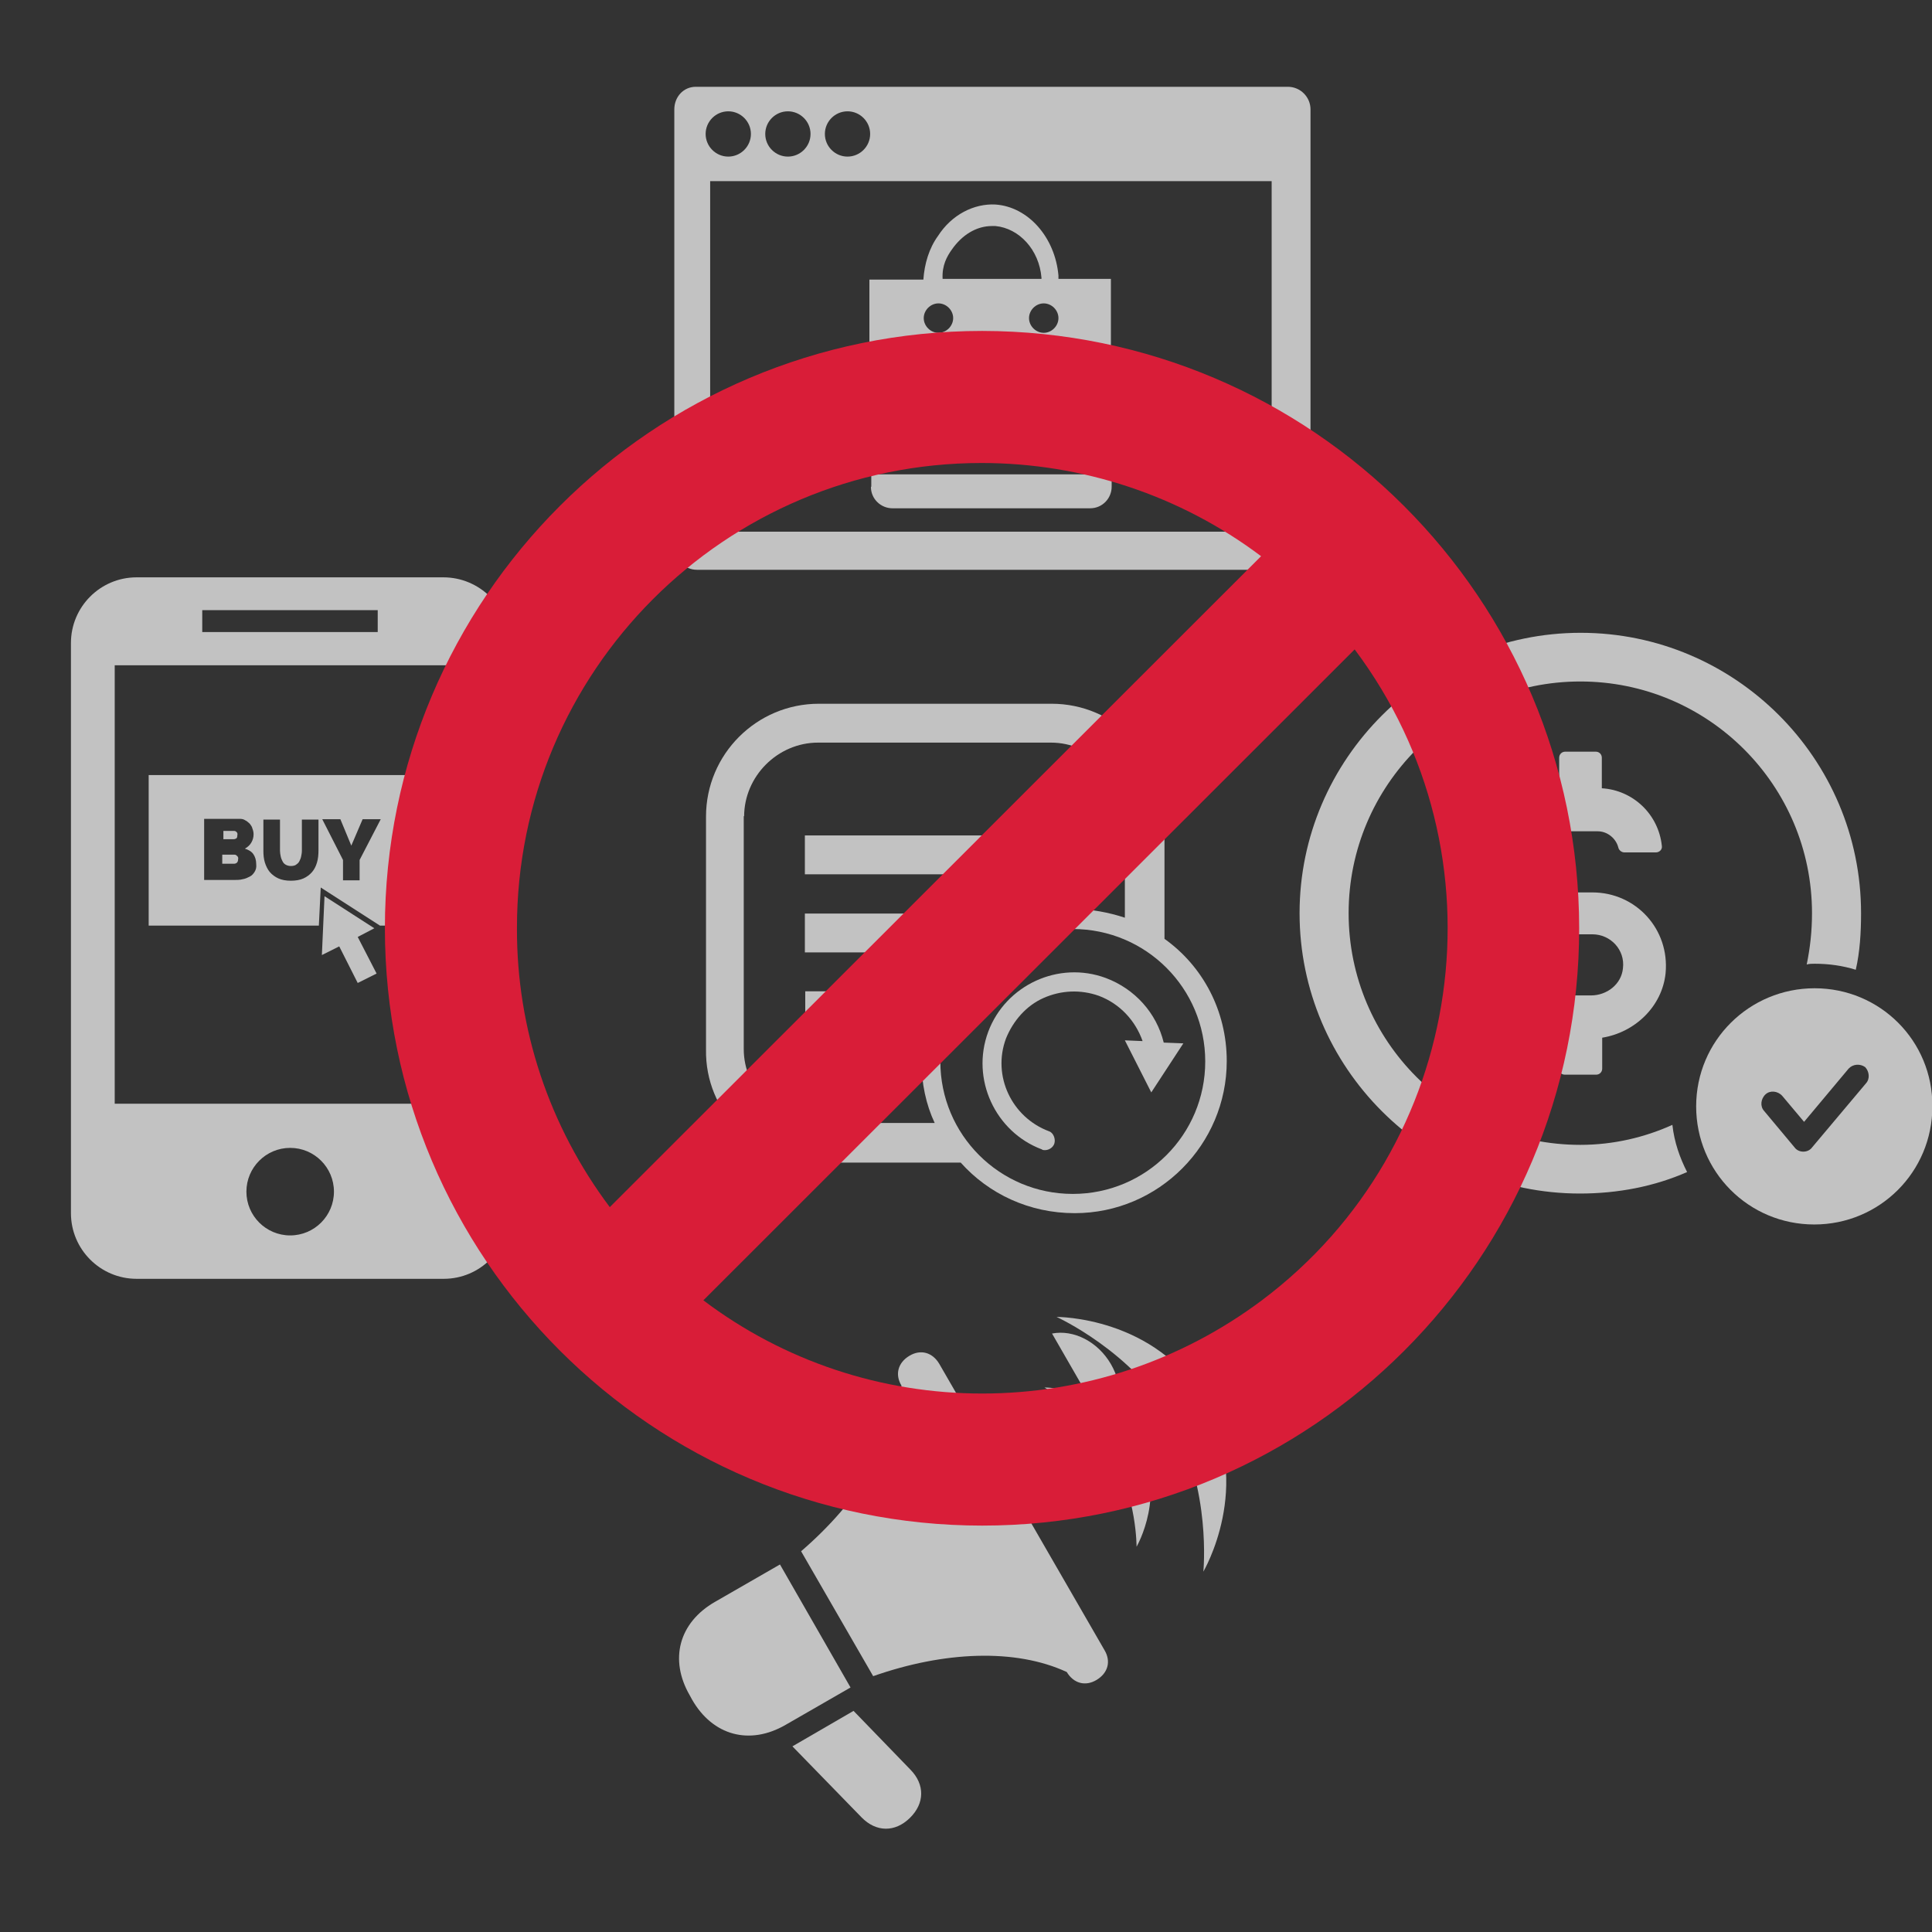
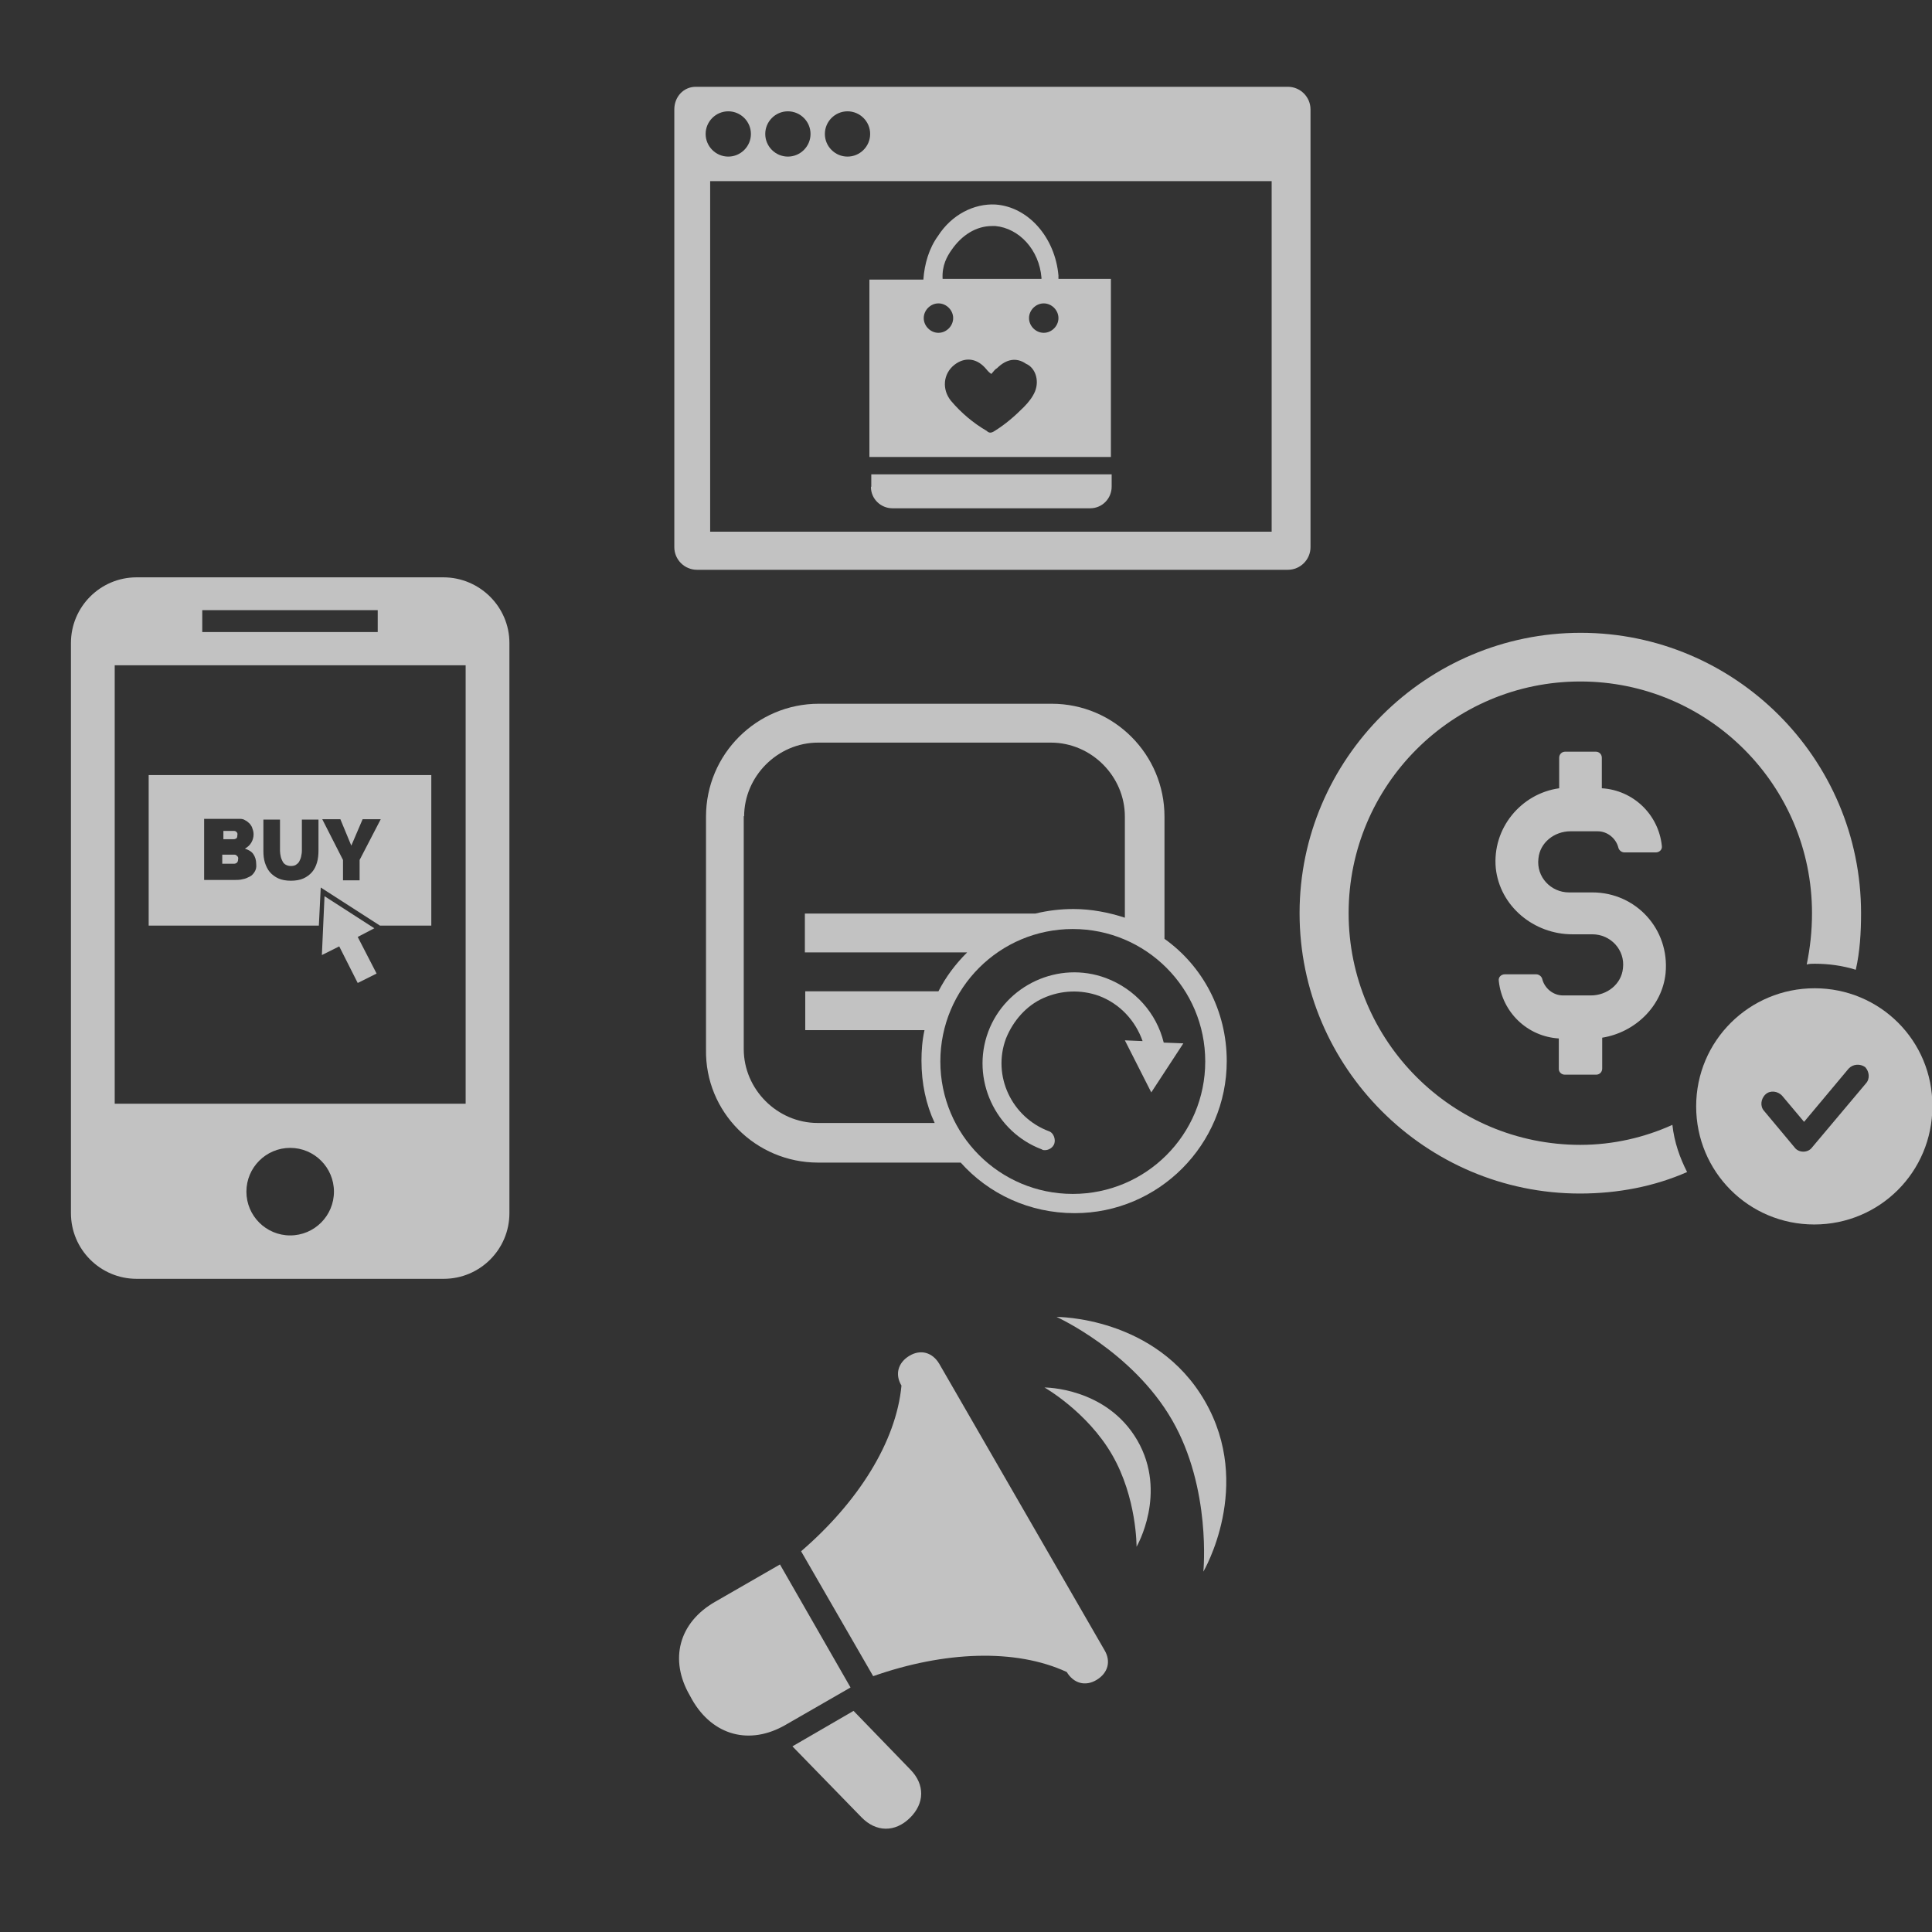
<svg xmlns="http://www.w3.org/2000/svg" version="1.1" id="Capa_1" x="0px" y="0px" viewBox="0 0 512 512" style="enable-background:new 0 0 512 512;" xml:space="preserve">
  <rect x="0" y="0" width="512" height="512" fill="#333333" stroke="none" />
  <style type="text/css">
	.none-0{opacity:0.7;fill:#FFFFFF;}
	.none-1{opacity:0.7;fill:#FFFFFF;enable-background:new    ;}
	.none-2{fill:#D91D38;}
</style>
  <path class="none-0" d="M117.5,153H36.2c-9.6,0-17.4,7.8-17.4,17.4v151.1c0,9.6,7.8,17.4,17.4,17.4h81.4c9.6,0,17.4-7.8,17.4-17.4  V170.4C135,160.8,127.1,153,117.5,153z M53.6,161.7h46.5v5.8H53.6V161.7z M76.9,327.4c-6.4,0-11.6-5.2-11.6-11.6s5.2-11.6,11.6-11.6  s11.6,5.2,11.6,11.6S83.3,327.4,76.9,327.4z M123.4,292.5h-93V176.3h93V292.5z" />
  <path class="none-0" d="M62.9,226.9c-0.2-0.2-0.4-0.4-0.7-0.4h-3.3v2.4H62c0.3,0,0.6-0.1,0.8-0.3s0.3-0.5,0.3-0.9  C63.2,227.4,63.1,227.1,62.9,226.9z" />
  <path class="none-0" d="M62.7,220.5c-0.2-0.2-0.4-0.3-0.7-0.3h-2.8v2.2h2.7c0.3,0,0.5-0.1,0.7-0.2c0.2-0.1,0.3-0.4,0.3-0.9  C63,221,62.9,220.7,62.7,220.5z" />
  <path class="none-0" d="M39.4,205.4v39.9h45.1l0.5-10.1l15.7,10.1h13.6v-39.9H39.4z M67.5,231c-0.3,0.5-0.7,1-1.3,1.3s-1.2,0.6-1.9,0.7  c-0.7,0.2-1.5,0.2-2.2,0.2h-8V217h9.4c0.6,0,1.1,0.1,1.5,0.4c0.5,0.2,0.8,0.6,1.2,0.9c0.3,0.4,0.6,0.8,0.7,1.3  c0.2,0.5,0.3,1,0.3,1.5c0,0.8-0.2,1.5-0.6,2.2s-1,1.2-1.7,1.6c0.9,0.3,1.7,0.7,2.2,1.4s0.8,1.6,0.8,2.7  C68,229.9,67.8,230.5,67.5,231z M84.4,225.4c0,1.1-0.1,2.2-0.4,3.2s-0.7,1.8-1.3,2.5c-0.6,0.7-1.4,1.3-2.3,1.7s-2,0.6-3.3,0.6  s-2.4-0.2-3.3-0.6c-0.9-0.4-1.7-1-2.3-1.7c-0.6-0.7-1-1.6-1.3-2.5c-0.3-1-0.4-2-0.4-3.1v-8.3h4.4v8.3c0,0.5,0.1,1,0.2,1.5  s0.3,0.9,0.5,1.3c0.2,0.4,0.5,0.7,0.9,0.9s0.8,0.3,1.3,0.3s1-0.1,1.3-0.3s0.7-0.5,0.9-0.9c0.2-0.4,0.4-0.8,0.5-1.3s0.2-1,0.2-1.5  v-8.3h4.4L84.4,225.4L84.4,225.4z M95.3,227.9v5.4h-4.4v-5.4l-5.5-10.8h4.8l2.9,7l3-7h4.8L95.3,227.9z" />
  <polygon class="none-0" points="94.8,248.3 99.2,246 86,237.5 85.3,253.1 89.9,250.8 94.8,260.5 99.8,258 " />
  <path class="none-0" d="M230.8,129c0,3.3,2.7,5.7,5.7,5.7h52.4c3.3,0,5.7-2.7,5.7-5.7v-3.3h-63.7v3.3H230.8z" />
  <path class="none-0" d="M280.5,73.9c0-0.3,0-0.6,0-0.9c-0.9-10.1-8-18.2-16.7-18.8c-5.7-0.3-11.6,2.7-15.2,8.3  c-2.4,3.3-3.6,7.4-3.9,11.6h-14.3v47h64V73.9H280.5z M252.2,66.2c2.7-3.9,6.5-6.3,10.7-6.3c0.3,0,0.6,0,0.9,0  c6.3,0.6,11.6,6.3,12.2,13.7v0.3h-26.2C249.6,70.3,251,67.9,252.2,66.2z M244.8,84.3c0-2.1,1.8-3.9,3.9-3.9s3.9,1.8,3.9,3.9  s-1.8,3.9-3.9,3.9C246.6,88.2,244.8,86.4,244.8,84.3z M274.3,103.7c-0.6,1.5-1.8,3-3,4.2c-2.4,2.4-4.8,4.5-7.7,6.3  c-0.9,0.6-1.5,0.6-2.1,0c-3.6-2.1-6.8-4.8-9.5-8c-2.4-3-2.1-7.1,0.9-9.5c2.7-2.1,5.7-1.8,8,0.6c0.6,0.6,0.9,1.2,1.8,1.8  c0.6-0.6,0.9-1.2,1.5-1.5c2.4-2.4,5.1-3,7.7-1.2C274.3,97.4,275.5,100.7,274.3,103.7z M276.6,88.2c-2.1,0-3.9-1.8-3.9-3.9  s1.8-3.9,3.9-3.9s3.9,1.8,3.9,3.9C280.5,86.4,278.7,88.2,276.6,88.2z" />
  <path class="none-0" d="M178.7,29v116c0,3.3,2.7,6,6,6h156.6c3.3,0,6-2.7,6-6V29c0-3.3-2.7-6-6-6H184.4C181.1,23,178.7,25.7,178.7,29z   M224.6,29.5c3.3,0,6,2.7,6,6s-2.7,6-6,6s-6-2.7-6-6S221.3,29.5,224.6,29.5z M208.8,29.5c3.3,0,6,2.7,6,6s-2.7,6-6,6s-6-2.7-6-6  S205.5,29.5,208.8,29.5z M193,29.5c3.3,0,6,2.7,6,6s-2.7,6-6,6s-6-2.7-6-6S189.7,29.5,193,29.5z M337.1,140.9H188.2V48H337v92.9  H337.1z" />
-   <path class="none-0" d="M294.4,361.5c-3.5-6-9.9-9.2-15.6-8.1l14.8,25.7C297.4,374.6,297.9,367.5,294.4,361.5z" />
  <path class="none-1" d="M248.9,361.4c-1.8-3-4.9-3.9-7.9-2.1s-3.9,4.9-2.1,7.9c-1.4,14.9-11.5,30.9-26.6,43.9l19.1,33.1  c18.8-6.6,37.7-7.4,51.3-1.1c1.8,3,4.9,3.9,7.9,2.1s3.9-4.9,2.1-7.9L248.9,361.4z" />
  <path class="none-1" d="M206.7,414.6l-17.2,9.9c-9.6,5.5-12.2,15.3-6.7,24.8l0.6,1.1c5.5,9.6,15.3,12.2,24.8,6.7l17.2-9.9L206.7,414.6z  " />
  <path class="none-1" d="M226.2,453.4l-16.2,9.4l18.3,18.8c3.9,4,8.9,4,12.8,0.2c4-3.9,4-8.9,0.2-12.8L226.2,453.4z" />
  <path class="none-1" d="M319.3,371.3C306.3,348.8,280,349,280,349s20.1,9.1,30.6,27.3c10.5,18.2,8.3,40.2,8.3,40.2  S332.3,393.8,319.3,371.3z" />
  <path class="none-0" d="M276.8,367.7c0,0,11.3,6.4,17.9,17.8s6.5,24.4,6.5,24.4s8.3-14.2,0.2-28.2C293.2,367.6,276.8,367.7,276.8,367.7  z" />
  <path class="none-0" d="M414.7,284.8h8.3c0.9,0,1.6-0.7,1.6-1.6V275c8.7-1.4,15.9-8.3,16.8-17.1c1.1-11.7-7.9-21.4-19.4-21.4h-6.2  c-4.8,0-8.7-4.1-8.1-9c0.4-4.2,4.2-7.2,8.5-7.2h7.2c2.6,0,4.9,1.9,5.5,4.4c0.2,0.7,0.9,1.2,1.6,1.2h8.3c0.9,0,1.8-0.7,1.6-1.8  c-0.9-8.3-7.6-14.7-15.9-15.2v-8.1c0-0.9-0.7-1.6-1.6-1.6h-8.1c-0.9,0-1.6,0.7-1.6,1.6v8.1c-10.1,1.4-17.8,10.6-16.8,21.2  c1.1,10.1,10.1,17.5,20.3,17.5h5.3c4.8,0,8.7,4.1,8.1,9c-0.4,4.2-4.2,7.2-8.5,7.2h-7.4c-2.6,0-4.9-1.9-5.5-4.4  c-0.2-0.7-0.9-1.2-1.6-1.2h-8.3c-0.9,0-1.8,0.7-1.6,1.8c0.9,8.3,7.6,14.7,15.9,15.2v8.1C413.1,284.1,413.8,284.8,414.7,284.8z" />
  <path class="none-0" d="M418.8,303.4c-33.9,0-61.4-27.5-61.4-61.4s27.5-61.4,61.4-61.4s61.4,27.5,61.4,61.4c0,4.8-0.5,9.2-1.4,13.6  c0.7-0.2,1.4-0.2,2.1-0.2c3.7,0,7.4,0.5,10.9,1.6c1.1-4.8,1.4-9.9,1.4-15c0-41-33.4-74.3-74.3-74.3s-74.5,33.4-74.5,74.3  s33.4,74.3,74.3,74.3c10.1,0,19.8-1.9,28.4-5.7c-1.9-3.7-3.4-7.9-3.9-12.5C435.9,301.4,427.6,303.4,418.8,303.4z" />
  <path class="none-0" d="M480.9,261.9c-17.3,0-31.4,13.9-31.4,31.3c0,17.3,13.9,31.3,31.3,31.3c17.3,0,31.3-13.9,31.3-31.3  C512.2,275.8,498.2,261.9,480.9,261.9z M494.5,287.1l-14.3,17c-0.5,0.7-1.4,1.1-2.3,1.1s-1.8-0.4-2.3-1.1l-8.1-9.7  c-1.1-1.2-0.9-3.2,0.4-4.4c1.2-1.1,3.2-0.9,4.4,0.4l5.8,6.9l11.8-14.1c1.1-1.2,3-1.4,4.4-0.4C495.4,284,495.6,285.9,494.5,287.1z" />
  <path class="none-0" d="M216.8,308.1h37.8c7.4,8.3,18.2,13.4,30.2,13.4c22.3,0,40.3-18.2,40.3-40.3c0-13.4-6.4-25.2-16.5-32.4v-32.4  c0-16.5-13.4-29.9-29.9-29.9H217c-16.5,0-29.9,13.4-29.9,29.9v61.7C186.8,294.7,200.3,308.1,216.8,308.1z M197.2,216.4  c0-10.7,8.9-19.6,19.6-19.6h61.7c10.7,0,19.6,8.9,19.6,19.6v26.8c-4.3-1.4-8.9-2.3-13.6-2.3c-3.5,0-6.8,0.4-10.1,1.2h-61.1v10.3h43  c-3.1,3.1-5.6,6.4-7.6,10.3h-35.3V273H245c-0.6,2.7-0.8,5.4-0.8,8.1c0,6,1.2,11.6,3.5,16.5h-31c-10.7,0-19.6-8.9-19.6-19.6v-61.7  h0.1V216.4z M249.2,281.3c0-19.4,15.7-35.1,35.1-35.1s35.1,15.7,35.1,35.1s-15.7,35.1-35.1,35.1S249.2,300.7,249.2,281.3z" />
-   <rect x="213.3" y="221.4" class="none-0" width="68.6" height="10.3" />
  <path class="none-0" d="M276.9,304.8c1,0,2.1-0.6,2.5-1.7c0.4-1.2-0.2-2.9-1.4-3.3c-9.9-3.7-15.1-14.7-11.4-24.6  c1.9-4.7,5.4-8.7,9.9-10.7c4.7-2.1,9.9-2.3,14.7-0.6c5.6,2.1,9.7,6.6,11.6,12l-4.7-0.2l7,13.8l8.5-13l-5.2-0.2  c-1.9-7.8-7.6-14.2-15.3-17.1c-12.6-4.7-26.6,1.9-31.2,14.2c-4.7,12.6,1.9,26.6,14.2,31.2C276.3,304.8,276.7,304.8,276.9,304.8z" />
-   <path class="none-2" d="M260.3,87.7C172.9,87.7,102,158.6,102,246s70.9,158.3,158.3,158.3S418.5,333.4,418.5,246  C418.4,158.6,347.6,87.8,260.3,87.7z M137,246c-0.1-68.1,55.1-123.3,123.1-123.3c26.7,0,52.7,8.6,74.1,24.7L161.6,319.9  C145.6,298.6,136.9,272.7,137,246z M260.3,369.3c-26.7,0-52.6-8.6-73.9-24.7L359,172.1c40.8,54.4,29.8,131.7-24.6,172.5  C312.9,360.7,287,369.3,260.3,369.3z" />
</svg>